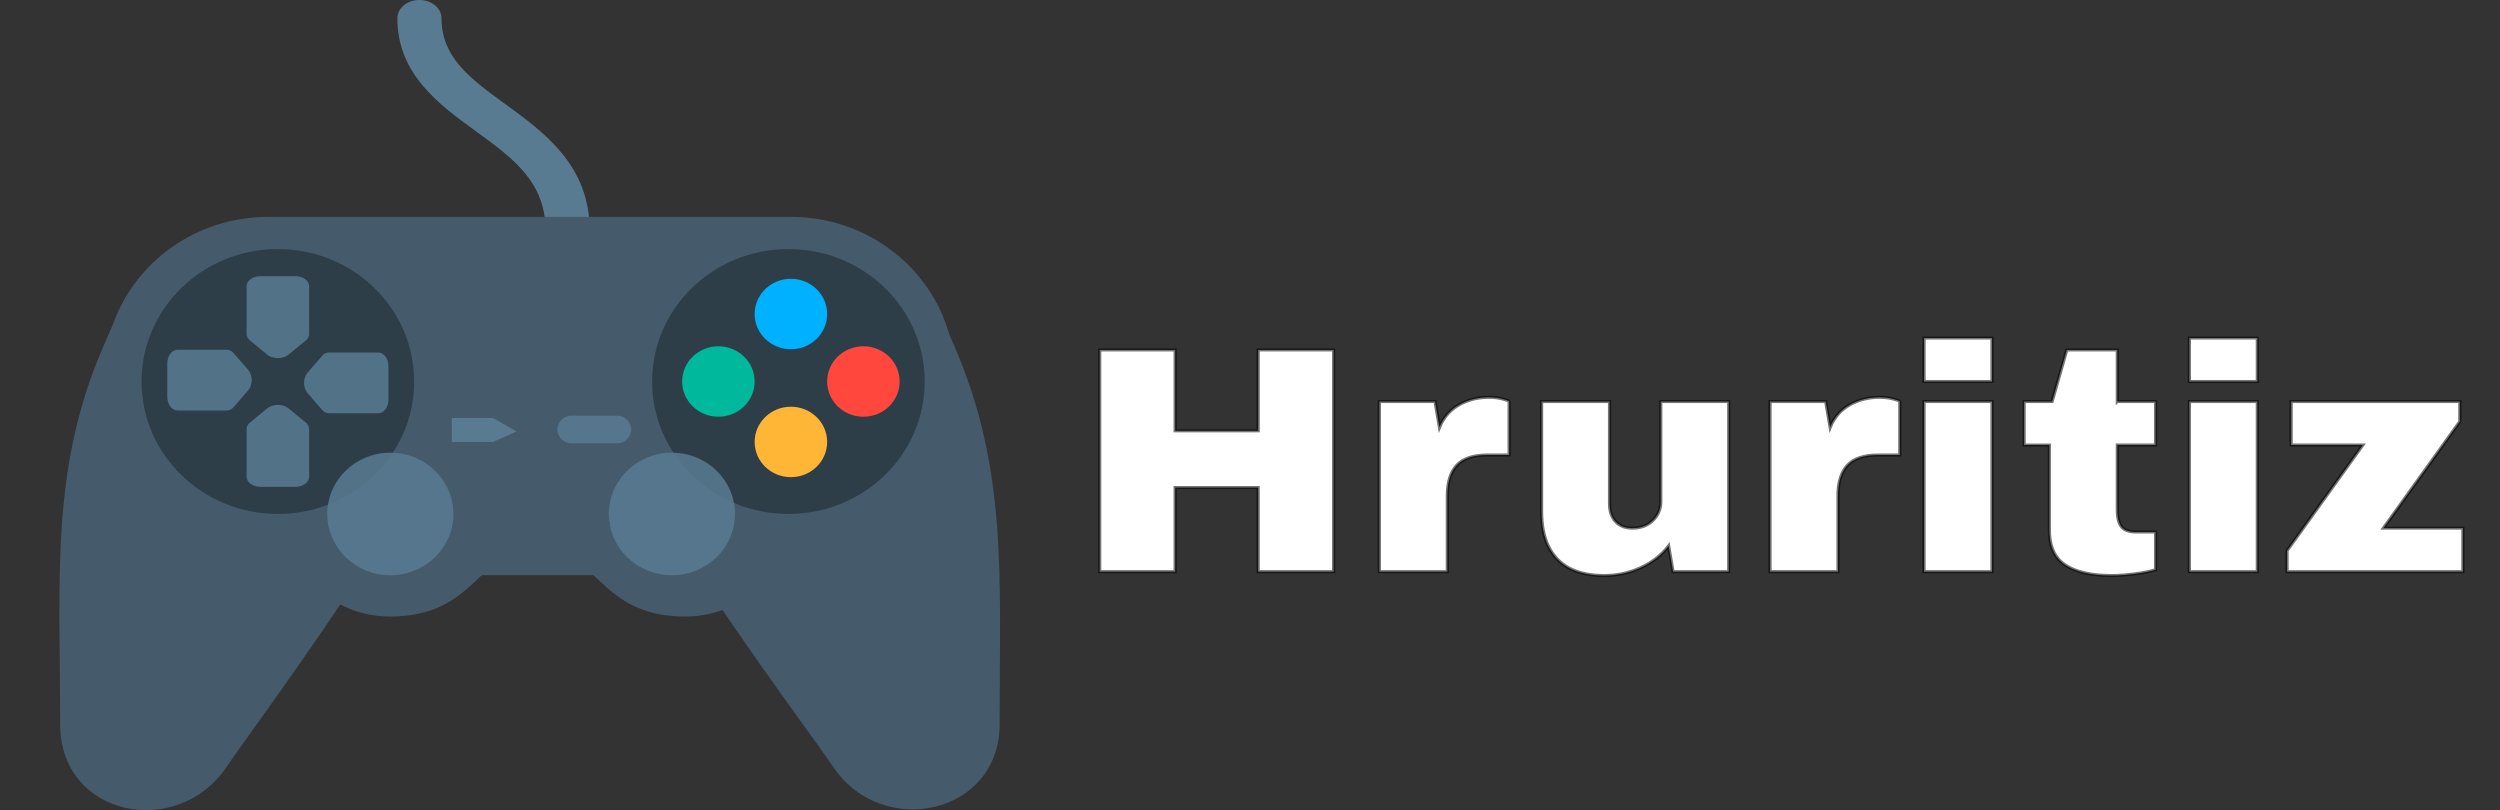
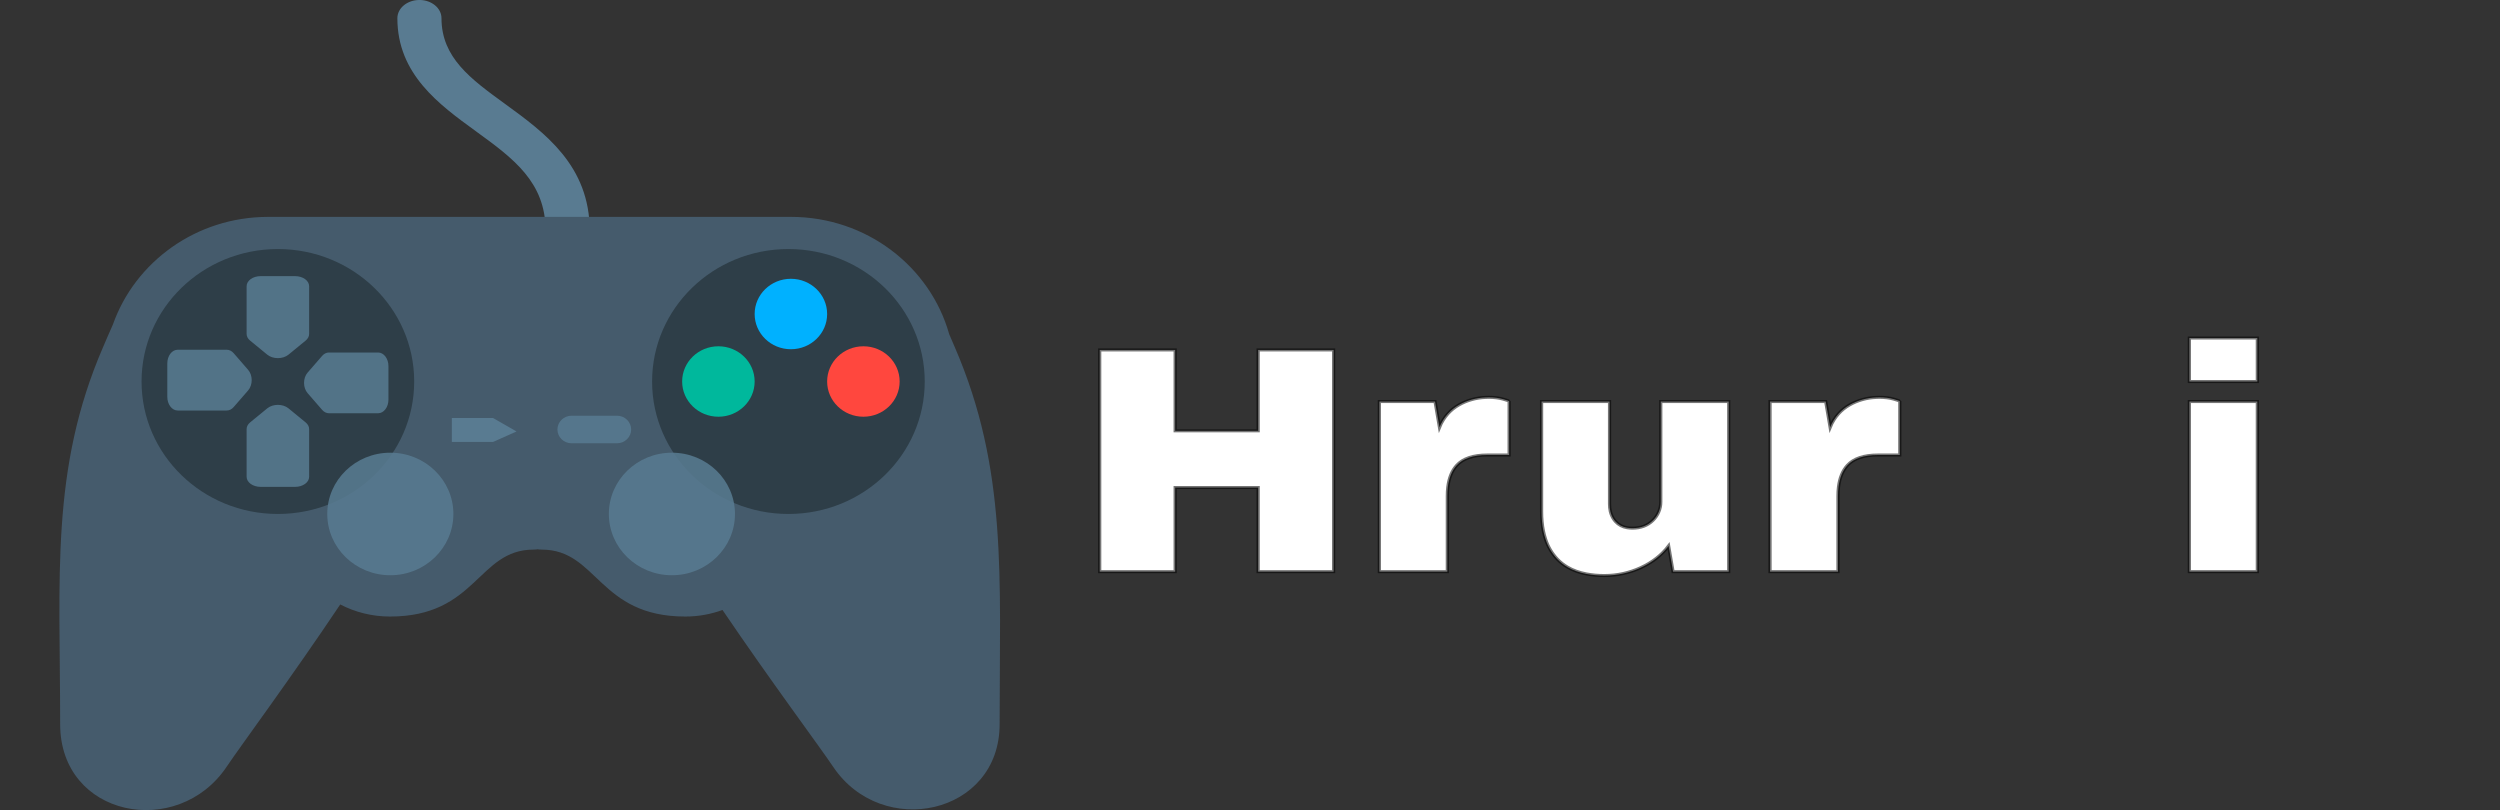
<svg xmlns="http://www.w3.org/2000/svg" id="e3a4UZzA9Ni1" viewBox="0 0 910 295" shape-rendering="geometricPrecision" text-rendering="geometricPrecision" project-id="767d6be9fc7344749a65fbfeaae9880a" export-id="134c521e863640668ec329efbb5408e5" cached="false">
  <rect x="0" y="0" width="910" height="295" fill="#333333" stroke="none" />
  <g transform="matrix(.671 0 0 0.652 20.768-14.149)">
    <g transform="translate(-54.71-2.503)">
      <path d="M257.168,163.238c-5.618,0-10.173-4.555-10.173-10.173c0-36.498,20.813-54.804,39.177-70.956c15.669-13.782,29.201-25.685,29.201-47.741c0-5.618,4.555-10.173,10.173-10.173s10.173,4.555,10.173,10.173c0,31.256-19.185,48.13-36.11,63.018-17.314,15.229-32.268,28.382-32.268,55.679c0,5.619-4.555,10.173-10.173,10.173Z" transform="matrix(-1.176 0 0 1 634.132 0)" fill="#597b91" />
    </g>
    <g>
      <path d="M487.031,215.601c-1.038-2.478-2.052-4.918-3.062-7.316-10.319-37.751-44.857-65.502-85.881-65.502h-283.575c-39.032,0-72.195,25.122-84.211,60.076-1.797,4.109-3.554,8.368-5.387,12.742C-3.73,283.83,1.682,343.923,1.682,426.005c0,52.011,63.792,64.463,90.32,23.754c7.449-11.431,34.763-49.337,61.616-90.604c8.04,4.303,17.223,6.75,26.98,6.75c47.125,0,47.557-37.37,77.9-37.37.84,0,1.565-.069,2.211-.184.646.115,1.37.184,2.211.184c30.344,0,30.776,37.37,77.9,37.37c7.1,0,13.894-1.301,20.168-3.663C387.399,402.3,413.737,438.614,421,449.759c26.528,40.708,90.32,26.888,90.32-23.754.001-82.082,4.356-142.175-24.289-210.404Z" fill="#455b6c" />
    </g>
    <g>
      <path d="M470.697,234.687c0,40.842-33.109,73.952-73.952,73.952s-73.952-33.109-73.952-73.952s33.109-73.952,73.952-73.952s73.952,33.109,73.952,73.952ZM119.79,160.735c-40.842,0-73.952,33.109-73.952,73.952s33.109,73.952,73.952,73.952s73.952-33.109,73.952-73.952-33.11-73.952-73.952-73.952Z" fill="#2e3e48" />
    </g>
    <g transform="translate(-0-75.226)">
      <circle r="19.664" transform="translate(398.088 272.234)" fill="#00b1ff" />
    </g>
    <g transform="translate(-0 72.346)">
-       <circle r="19.664" transform="translate(398.088 196.085)" fill="#ffb636" />
-     </g>
+       </g>
    <g transform="translate(76.149 0)">
      <circle r="19.664" transform="translate(361.267 234.687)" fill="#ff473e" />
    </g>
    <g transform="translate(-76.149 0.923)">
      <circle r="19.664" transform="translate(434.909 233.764)" fill="#00b89c" />
    </g>
    <g>
      <path d="M221.58,261.476h4.083c-4.249,0-4.083,4.014-4.083-.235s-.166,0,4.083,0v0c4.249,0,0-4.249,0,0s.166.235-4.083.235Zm89.851,0c0-4.249-3.445-7.694-7.694-7.694h-24.595c-4.249,0-7.694,3.445-7.694,7.694s3.445,7.694,7.694,7.694h24.595c4.248,0,7.694-3.445,7.694-7.694Zm-130.64,12.956c-18.891,0-34.206,15.314-34.206,34.206c0,18.891,15.315,34.206,34.206,34.206s34.206-15.315,34.206-34.206c-.001-18.891-15.315-34.206-34.206-34.206Zm152.755,0c-18.891,0-34.206,15.314-34.206,34.206c0,18.891,15.315,34.206,34.206,34.206s34.206-15.315,34.206-34.206-15.314-34.206-34.206-34.206ZM92.079,216.955h-26.652c-3.104,0-5.62,3.406-5.62,7.608v18.704c0,4.202,2.516,7.608,5.62,7.608h26.652c1.362,0,2.678-.67,3.703-1.884l7.89-9.352c2.557-3.031,2.557-8.417,0-11.447l-7.89-9.352c-1.026-1.215-2.341-1.885-3.703-1.885Zm44.671-8.823v-26.652c0-3.104-3.406-5.62-7.608-5.62h-18.704c-4.202,0-7.608,2.516-7.608,5.62v26.652c0,1.362.67,2.678,1.884,3.703l9.352,7.89c3.031,2.557,8.417,2.557,11.447,0l9.352-7.89c1.215-1.025,1.885-2.341,1.885-3.703Zm10.751,44.286h26.652c3.104,0,5.62-3.406,5.62-7.608v-18.704c0-4.202-2.516-7.608-5.62-7.608h-26.652c-1.362,0-2.678.67-3.703,1.884l-7.891,9.352c-2.557,3.031-2.557,8.417,0,11.447l7.891,9.352c1.025,1.215,2.341,1.885,3.703,1.885Zm-44.671,8.823v26.652c0,3.104,3.406,5.62,7.608,5.62h18.704c4.202,0,7.608-2.516,7.608-5.62v-26.652c0-1.362-.67-2.678-1.884-3.703l-9.352-7.89c-3.031-2.557-8.417-2.557-11.447,0l-9.352,7.89c-1.216,1.026-1.885,2.341-1.885,3.703Z" opacity="0.86" fill="#597b91" />
    </g>
    <polygon points="13.725,-8.312 27.001,4.281 13.725,14.108 -9.541,14.108 -9.541,-8.312 13.725,-8.312" transform="matrix(.96 0 0 0.596 223.32 260.028)" fill="#597b91" stroke-width="0" />
-     <rect width="163.311" height="69.093" rx="0" ry="0" transform="matrix(.509 0 0 0.429 216.739 313.176)" fill="#455b6c" stroke-width="0" />
  </g>
  <g transform="matrix(1.243 0 0 1.173 400.292 123.043)">
    <path d="M68.5,72.5h-22.1v-26.1h-24.3v26.1h-22.1L0,3.7h22.1v25.1h24.3v-25.1h22.1v68.8Z" fill="#fff" fill-rule="evenodd" stroke="rgba(0,0,0,0.537)" stroke-width="0.945" stroke-linecap="round" />
    <path d="M119.9,19.6v16.7h-6.4q-6.2,0-8.95,3.2-2.109,2.455-2.601,6.733c-.102.919-.152,1.843-.149,2.767v23.5h-19.9v-52.8h16.3l1.3,8c.586-1.537,1.425-2.966,2.482-4.226.918-1.077,2.005-1.997,3.218-2.724c2.391-1.43,5.106-2.231,7.89-2.329.303-.014.607-.021.91-.021.706-.002,1.411.041,2.111.129.674.084,1.339.225,1.989.421.141.043.281.086.422.13q1.378.433,1.378.52Z" fill="#fff" fill-rule="evenodd" stroke="rgba(0,0,0,0.537)" stroke-width="0.945" stroke-linecap="round" />
    <path d="M184.2,72.5h-16.3l-1.3-8q-3.1,4.3-8.15,6.75t-10.65,2.45c-1.779.013-3.555-.154-5.301-.498q-3.127-.642-5.507-2.112c-1.111-.683-2.118-1.522-2.992-2.49-1.576-1.784-2.747-3.888-3.432-6.168q-.794-2.511-1.048-5.55c-.081-.992-.121-1.987-.12-2.982v-34.2h19.9v31.8c-.005.762.07,1.523.226,2.269q.334,1.547,1.16,2.713c.114.161.236.318.364.468.88,1.026,2.095,1.707,3.43,1.92.502.089,1.01.132,1.52.13q3.7,0,6-2.4c1.5-1.552,2.326-3.633,2.299-5.791.001-.036.001-.073.001-.109v-31h19.9v52.8Z" fill="#fff" fill-rule="evenodd" stroke="rgba(0,0,0,0.537)" stroke-width="0.945" stroke-linecap="round" />
    <path d="M234.3,19.6v16.7h-6.4q-6.2,0-8.95,3.2-2.109,2.455-2.601,6.733c-.102.919-.152,1.843-.149,2.767v23.5h-19.9v-52.8h16.3l1.3,8c.586-1.537,1.425-2.966,2.482-4.226.918-1.077,2.005-1.997,3.218-2.724c2.391-1.43,5.106-2.231,7.89-2.329.303-.014.607-.021.91-.021.706-.002,1.411.041,2.111.129.674.084,1.339.225,1.989.421.141.043.281.086.422.13q1.378.433,1.378.52Z" fill="#fff" fill-rule="evenodd" stroke="rgba(0,0,0,0.537)" stroke-width="0.945" stroke-linecap="round" />
-     <path d="M261.3,72.5h-19.9v-52.8h19.9v52.8Zm0-59h-19.9v-13.5h19.9v13.5Z" fill="#fff" fill-rule="evenodd" stroke="rgba(0,0,0,0.537)" stroke-width="0.945" stroke-linecap="round" />
-     <path d="M298,19.7h11.2v13.5h-11.2v20.1c-.003.617.028,1.233.092,1.847q.241,2.211,1.108,3.403c.397.532.937.941,1.556,1.181q.622.256,1.414.373c.474.067.952.099,1.43.096h5.6v11.7c-.627.206-1.263.385-1.906.536q-.93.222-2.003.413c-.761.134-1.525.251-2.291.351-.901.12-1.804.221-2.709.305q-2.141.195-3.891.195-5.728,0-9.74-1.356c-1.347-.442-2.628-1.062-3.81-1.844q-4.286-2.887-4.705-9.439c-.031-.486-.046-.974-.045-1.461v-26.4h-7.4v-13.5h8.2l4.3-16h14.8v16Z" fill="#fff" fill-rule="evenodd" stroke="rgba(0,0,0,0.537)" stroke-width="0.945" stroke-linecap="round" />
    <path d="M339,72.5h-19.9v-52.8h19.9v52.8Zm0-59h-19.9v-13.5h19.9v13.5Z" fill="#fff" fill-rule="evenodd" stroke="rgba(0,0,0,0.537)" stroke-width="0.945" stroke-linecap="round" />
-     <path d="M398.3,25.9L375.9,59h23.3v13.5h-51.5v-6.5l22.2-32.8h-21v-13.5h49.4v6.2Z" fill="#fff" fill-rule="evenodd" stroke="rgba(0,0,0,0.537)" stroke-width="0.945" stroke-linecap="round" />
  </g>
</svg>